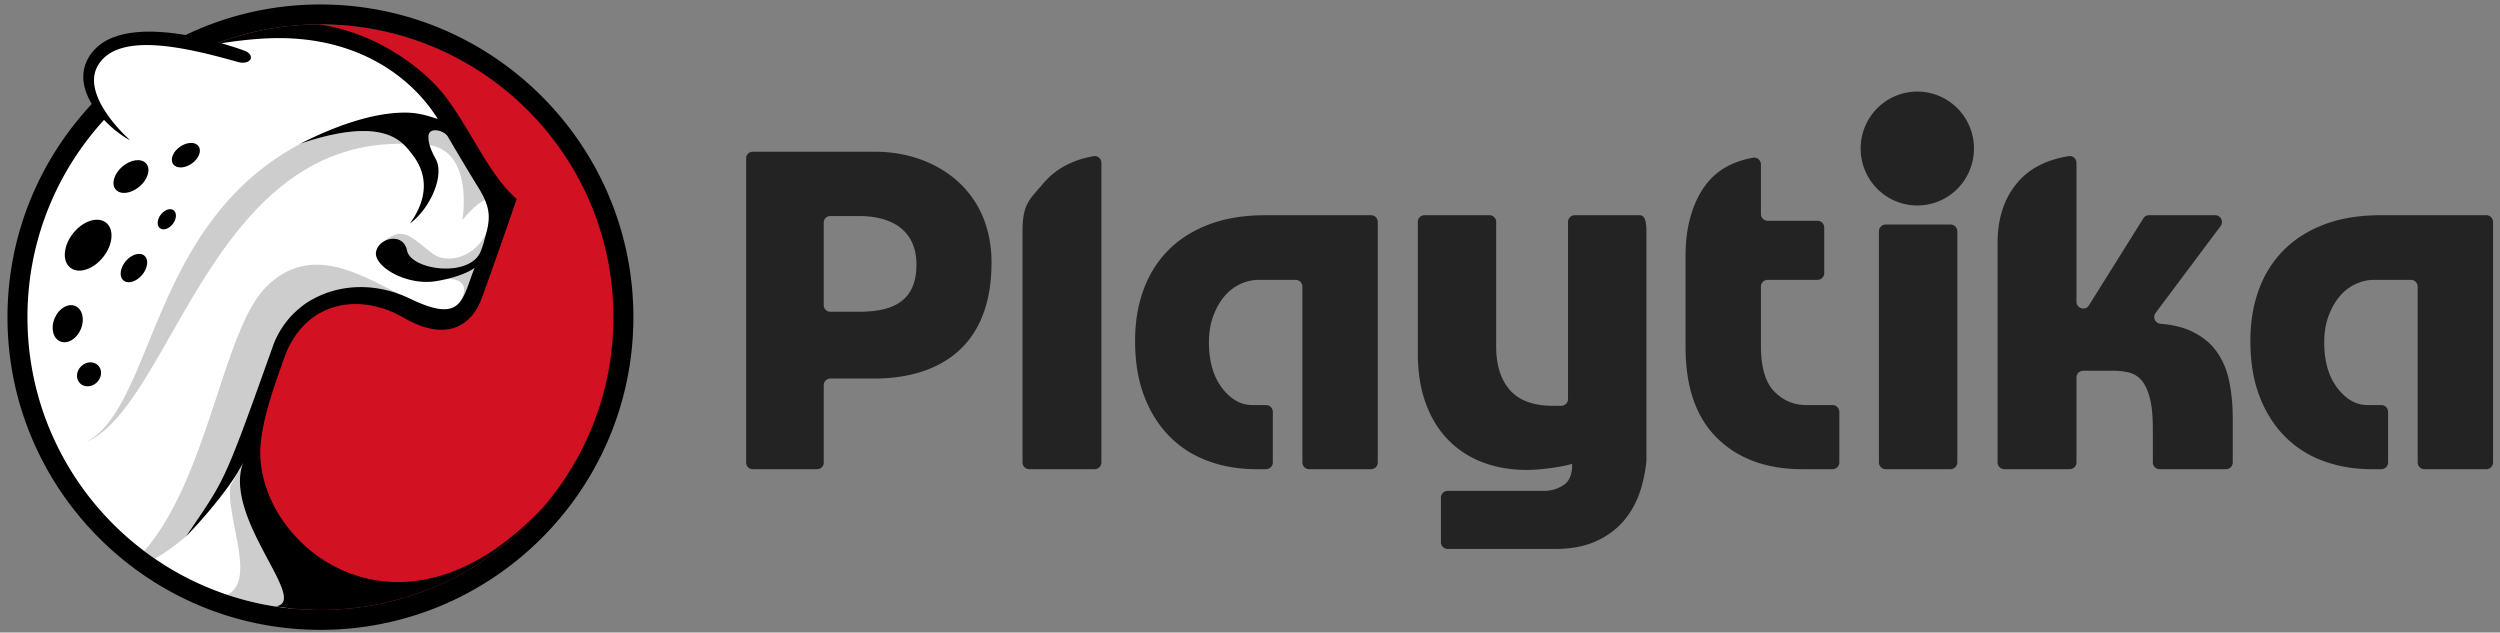
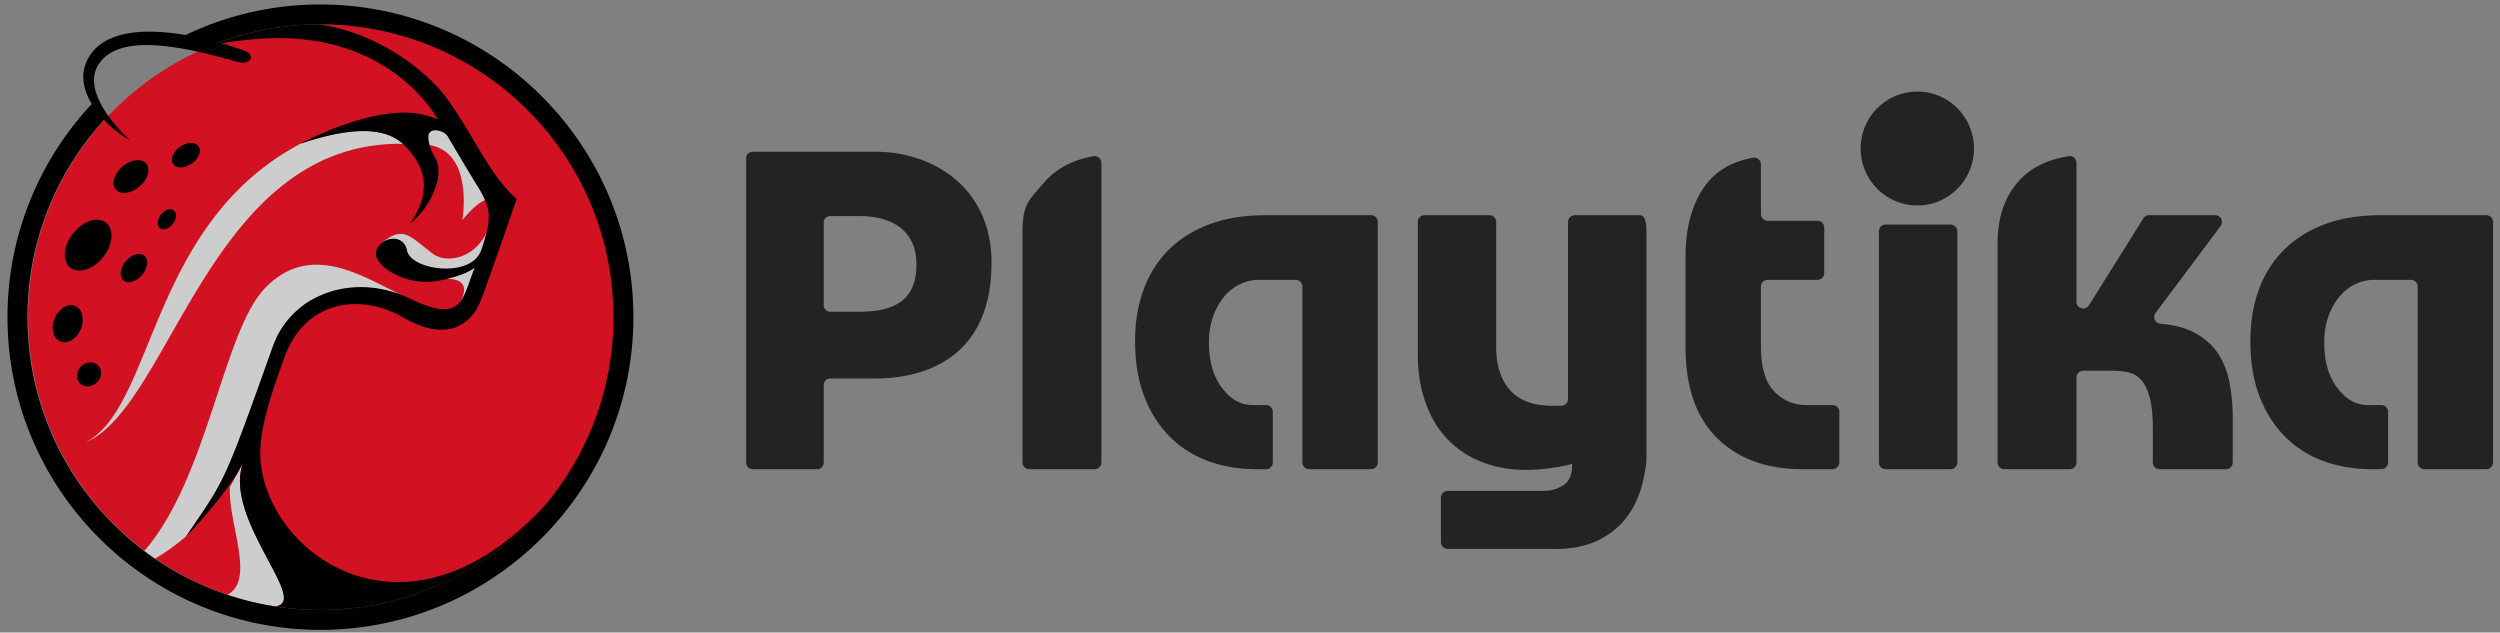
<svg xmlns="http://www.w3.org/2000/svg" width="249" height="63" viewBox="0 0 249 63">
  <rect x="0" y="0" width="249" height="63" fill="#808080" stroke="none" />
  <g fill="none">
    <path d="M61.163 31.589c0 16.104-13.065 29.159-29.183 29.159S2.797 47.693 2.797 31.588C2.797 15.485 15.863 2.43 31.98 2.43c16.119 0 29.183 13.056 29.183 29.16" fill="#D21123" />
-     <path d="M29.412 59.756c-.154-2.13-4.65-7.69-4.51-12.016.016-.564 1.084-8.954 2.77-12.746.68-1.53 5.704-8.12 13.133-3.775 5.05 2.955 6.511-3.526 7.577-6.189.257-.643.411-1.301.574-1.9.414-1.647.322-2.672-.946-4.664-.375-.589-4.399-7.86-4.677-8.231C40.845 6.92 35.514 3.3 27.77 3.3c-1.749 0-4.185.69-6.222 1.006 1.339.382 2.71 1.206 2.71 1.206 1.284.42.74.532-.578.16-5.314-1.501-12.005-3.15-14.399.809-1.856 3.068 3.66 7.469 3.66 7.469-.796-.4-1.891-1.718-2.816-2.769-4.867 5.212-7.886 12.704-7.886 20.407 0 14.563 10.664 27.2 24.626 29.376 1.314.655 2.583-.67 2.548-1.209" fill="#FFF" />
    <path d="M45.7 30.306a33 33 0 0 0 1.102-1.65c.357-.603.679-1.776.97-2.48-.989.732-3.407 1.538-4.306 1.69 3.932-.577 2.608 1.861 2.235 2.44" fill="#CDCDCD" />
    <path d="M40.114 25.343c.401 1.996 5.098 3.605 7.988.248.6-1.786 2.194-5.128.955-4.936-.25 4.73-4.26 5.897-5.964 4.606-2.4-1.82-2.98-2.937-5.339-.827.832-.535 2.097-.382 2.36.91m-19.747 25.85c6.043-9.92 2.009-2.447 7.017-16.501 1.913-5.37 8.681-6.318 12.356-5.415-3.802-1.88-8.91-5.164-13.322-.609-4.243 4.383-5.672 18.874-12.053 26.216q.524.393 1.067.765c1.16-.686 2.048-1.338 3.11-2.24-.091.05 1.918-2.256 1.825-2.216" fill="#CDCDCD" />
    <path d="M24.21 46.09a42 42 0 0 1-1.302 2.373c-.249 3.585 2.587 9.257-.249 10.78 1.718.574 3.507.992 5.352 1.24-.21-.03-.42-.054-.627-.085 3.662-.313-5.203-8.72-3.174-14.309M48.777 19.67c-.049-.04-.13-.086-.178-.128-.099-.087-.21-.174-.305-.264-.052-.05-.11-.101-.162-.153-.082-.08-.424-.606-.494-.69-.047-.054-2.493-4.292-2.535-4.373-.07-.136-.136-.254-.208-.393-.012-.021-.185-.38-.198-.403l-.248-.124c-.966-.911-2.436.43-2.556 1.24 5.484-.041 4.157 7.547 4.157 7.547s2.256-2.923 3.262-1.875c0-.127-.385-.254-.535-.383m-18.8-5.379c-15.139 7.984-14.534 26.17-21.453 29.776 8.512-3.617 12.364-29.746 31.318-29.746.105 0 .198.008.296.011-1.267-1.145-3.817-2.168-10.16-.04" fill="#CDCDCD" />
    <path d="M25.968 44.162c.29-2.94 1.495-6.098 2.32-8.457 2.013-5.73 7.508-6.62 11.917-4.062 4.165 2.417 6.65.844 7.672-1.685.607-1.498 3.588-10.144 3.588-10.144-2.698-2.331-4.327-6.42-6.955-10.003-2.196-2.993-7.175-6.64-12.781-7.375-1.823.01-3.607.19-5.336.523l-.035.005q-.618.12-1.226.267l-.085.02a29 29 0 0 0-1.278.34q-.601.174-1.192.374l-.047.016c-.243.082-.48.175-.72.263-3.824-1.063-11-2.404-13.096 1.694-1.024 2.004-.003 4.14 1.408 5.74.927 1.051 2.021 1.872 2.819 2.273 0 0-5.022-4.403-3.164-7.47 2.016-3.324 8.587-1.813 13.903-.311 1.317.372 1.862-.73.579-1.153 0 0-.877-.328-2.216-.71 2.037-.316 3.977-.511 5.726-.511 7.745 0 12.58 3.62 15.068 6.935q.412.556.76 1.107c-.354-.05-1.547-.622-3.273-.622-2.222 0-5.18.656-8.915 2.37l-.31.145q-.593.276-1.207.586l.084-.027c6.346-2.127 8.893-1.104 10.161.04.424.383.705.778.937 1.073 1.515 1.923 1.598 4.302-.24 6.852 1.879-1.35 3.533-4.712 2.543-6.461-.583-1.03-.74-1.786-.702-2.264.074-.915 1.586-.564 1.955.113.266.483 2.508 4.234 2.883 4.825 1.267 1.991 1.36 3.017.945 4.663-.165.598-.319 1.257-.576 1.9-1.066 2.662-6.94 1.907-7.343-.087-.262-1.291-1.537-1.396-2.368-.86-.358.228-.635.571-.715.993-.268 1.406 2.88 3.349 5.83 2.947.08-.01.179-.026.288-.045.899-.152 2.71-.576 3.698-1.305-1.283 3.22-1.2 5.597-6.47 3.058-3.238-1.562-6.767-1.466-9.502-.01q-.123.064-.246.133-.1.051-.198.11a6 6 0 0 0-.689.466q-.088.066-.177.138-.065.05-.128.109a8.64 8.64 0 0 0-2.69 3.824c-5.008 14.054-4.728 13.127-8.633 18.908.092-.04 4.216-4.355 5.666-7.319a5.3 5.3 0 0 0-.302 1.637c-.137 4.335 4.229 9.59 4.37 11.713.035.54-.204.873-.857.942l.034.004c.185.012.37.062.557.086.225.03.448.067.675.091q.363.04.731.07.324.03.649.051.284.019.57.033c.425.018.851.032 1.28.032.536 0 1.067-.018 1.593-.045q.255-.017.509-.038.534-.038 1.064-.09c.199-.022.392-.05.59-.075q.484-.06.963-.136a19 19 0 0 0 .603-.108q.466-.086.931-.186.296-.065.587-.137.468-.11.929-.239.278-.076.552-.156.48-.144.957-.303.244-.081.487-.164.524-.187 1.037-.394c.124-.05.248-.095.372-.147q.648-.27 1.28-.566.045-.022.09-.041a29 29 0 0 0 4.004-2.317q.096-.067.191-.137a27 27 0 0 0 1.26-.934c.327-.258.648-.518.964-.79l.218-.186c.315-.279.627-.56.933-.852.061-.06.123-.115.183-.173q.48-.466.937-.95l.12-.127q.513-.548.998-1.123l.002-.009c-14.644 15.891-29.262 3.597-28.298-6.165" fill="#000" />
    <path d="M31.916.445a31 31 0 0 0-14.798 3.74 34 34 0 0 1 3.258.618 29.1 29.1 0 0 1 11.54-2.374c16.116 0 29.183 13.056 29.183 29.16S48.032 60.748 31.916 60.748c-16.117 0-29.182-13.054-29.182-29.16 0-7.716 3.005-14.726 7.902-19.944-.418-.512-.82-1.08-1.131-1.669C4.088 15.58.745 23.2.745 31.59c0 17.172 13.983 31.144 31.17 31.144s31.17-13.972 31.17-31.144c0-17.173-13.982-31.144-31.17-31.144" fill="#000" />
    <path d="M11.523 18.874c.47.552 1.53.422 2.37-.291.84-.712 1.141-1.739.67-2.29-.467-.553-1.528-.422-2.368.29-.84.713-1.14 1.738-.672 2.291m6.4-4.254c-.7.493-1.003 1.267-.677 1.728s1.156.437 1.855-.056 1.003-1.266.677-1.727c-.324-.462-1.156-.437-1.855.055M8.047 32.796c-.416.974-1.336 1.514-2.054 1.207-.72-.305-.964-1.343-.548-2.317.416-.973 1.335-1.513 2.054-1.208.718.308.963 1.344.548 2.318m2.227-7.19c-.985 1.238-2.453 1.71-3.277 1.053-.825-.656-.696-2.192.29-3.43.985-1.236 2.453-1.706 3.278-1.05.824.656.695 2.19-.29 3.427M8.084 36.478c-.502.488-.558 1.244-.128 1.688.433.444 1.19.41 1.694-.078.502-.489.56-1.244.127-1.688-.43-.445-1.19-.411-1.693.078m4.438-10.465c-.574.682-.674 1.541-.222 1.92.45.379 1.28.133 1.855-.55.574-.683.674-1.541.222-1.92-.45-.377-1.28-.133-1.855.55m3.488-4.633c-.375.494-.41 1.1-.077 1.353s.908.06 1.285-.435.41-1.101.076-1.354c-.332-.253-.907-.058-1.283.436" fill="#000" />
    <path d="M247.635 21.435h-10.488q-3.252 0-5.68.931-2.426.93-4.052 2.59c-1.087 1.106-1.902 2.421-2.454 3.947q-.826 2.289-.824 5.055 0 3.119.9 5.482t2.502 3.997a10.34 10.34 0 0 0 3.83 2.465q2.225.83 4.88.83h.93a.673.673 0 0 0 .674-.678V41.02c0-.373-.3-.677-.674-.677h-1.38q-1.704 0-3.006-1.71-1.301-1.707-1.3-4.527 0-1.457.423-2.612.426-1.158 1.102-1.962.675-.805 1.577-1.231a4.4 4.4 0 0 1 1.903-.428h3.629c.374 0 .673.303.673.676v17.506c0 .376.303.677.674.677h6.161a.674.674 0 0 0 .674-.677V22.112a.675.675 0 0 0-.674-.677M109.027 46.73h-6.51a.675.675 0 0 1-.675-.677v-22.96c0-2.816.684-3.176 2.052-4.804q1.837-2.183 5.038-2.734c.405-.07.768.26.768.67v29.827c0 .376-.3.678-.673.678m54.407 1.962q-.552 1.81-1.677 3.143-1.126 1.33-2.826 2.087-1.704.755-4.006.753h-10.736a.674.674 0 0 1-.674-.677V49.57c0-.374.3-.677.674-.677h9.536c.869 0 1.532-.246 2.074-.63.905-.633.778-2.063.778-2.063q-.649.204-2.027.404t-2.475.2q-2.455 0-4.454-.78a9.4 9.4 0 0 1-3.43-2.261q-1.428-1.485-2.203-3.647-.776-2.162-.774-4.929V22.111c0-.375.3-.676.671-.676h6.461c.373 0 .674.302.674.676v12.424q0 2.766 1.376 4.324 1.375 1.56 4.28 1.56h.826a.675.675 0 0 0 .673-.678v-17.63c0-.375.304-.676.675-.676h6.46c.374 0 .674.302.674 1.606v22.71c0 .443-.183 1.734-.55 2.94m18.26-26.027v4.532c0 .373-.3.676-.674.676h-4.96a.675.675 0 0 0-.672.677v5.91q0 3.17 1.326 4.527 1.324 1.358 3.178 1.357h2.63c.374 0 .675.303.675.676v5.034c0 .375-.3.677-.675.677h-3.03q-5.304 0-8.459-3.092-3.152-3.092-3.152-9.078v-9.05q0-4.173 1.826-6.84c1.093-1.596 2.731-2.58 4.911-2.962.405-.07.771.26.771.672v4.932c0 .374.301.676.672.676h4.96c.373 0 .673.303.673.677m12.581 24.065h-6.462a.675.675 0 0 1-.673-.677V23.041c0-.374.302-.677.673-.677h6.462c.374 0 .674.303.674.677v23.013a.675.675 0 0 1-.674.676m12.541-9.13v8.453a.673.673 0 0 1-.672.676h-6.51a.673.673 0 0 1-.674-.676V24.198q-.001-3.67 1.976-6.01 1.777-2.103 5.115-2.638c.403-.066.765.263.765.673v13.826c0 .679.885.935 1.244.36l5.415-8.657a.67.67 0 0 1 .57-.318h6.586c.557 0 .873.638.54 1.085l-6.477 8.651a.676.676 0 0 0 .49 1.076q1.763.143 2.993.705 1.654.755 2.578 2.037.925 1.284 1.277 2.994.348 1.71.349 3.62v4.453a.674.674 0 0 1-.674.676h-6.61a.673.673 0 0 1-.674-.676V42.71q0-1.91-.3-3.07-.301-1.153-.826-1.759a2.4 2.4 0 0 0-1.252-.778 7 7 0 0 0-1.625-.177h-2.93a.674.674 0 0 0-.674.675m-70.262-16.166h-10.487q-3.255 0-5.681.931-2.429.93-4.055 2.59t-2.451 3.947q-.827 2.289-.825 5.055 0 3.119.902 5.482.898 2.364 2.501 3.997 1.6 1.635 3.827 2.465 2.228.83 4.88.83h.93a.675.675 0 0 0 .677-.678V41.02a.677.677 0 0 0-.676-.677h-1.38q-1.702 0-3.003-1.71-1.303-1.707-1.303-4.527 0-1.457.426-2.612.425-1.158 1.1-1.962a4.65 4.65 0 0 1 1.577-1.231 4.4 4.4 0 0 1 1.903-.428h3.63c.372 0 .674.303.674.676v17.506c0 .376.3.677.672.677h6.16a.67.67 0 0 0 .674-.677V22.112a.67.67 0 0 0-.672-.677m60.054-6.643c0 3.133-2.525 5.672-5.641 5.672-3.118 0-5.646-2.539-5.646-5.672s2.528-5.67 5.646-5.67c3.116 0 5.641 2.538 5.641 5.67M82.045 38.356v7.72a.65.65 0 0 1-.65.653h-6.43a.65.65 0 0 1-.649-.653v-30.31a.65.65 0 0 1 .649-.652h12.248c5.72 0 11.543 3.58 11.543 11.043 0 8.925-5.872 11.547-11.694 11.547h-4.368a.65.65 0 0 0-.649.652m3.512-16.839h-2.863a.65.65 0 0 0-.649.654v8.226c0 .36.29.652.649.652h2.863c3.262 0 5.721-.958 5.721-4.69.001-3.43-2.459-4.842-5.721-4.842" fill="#232323" />
  </g>
</svg>